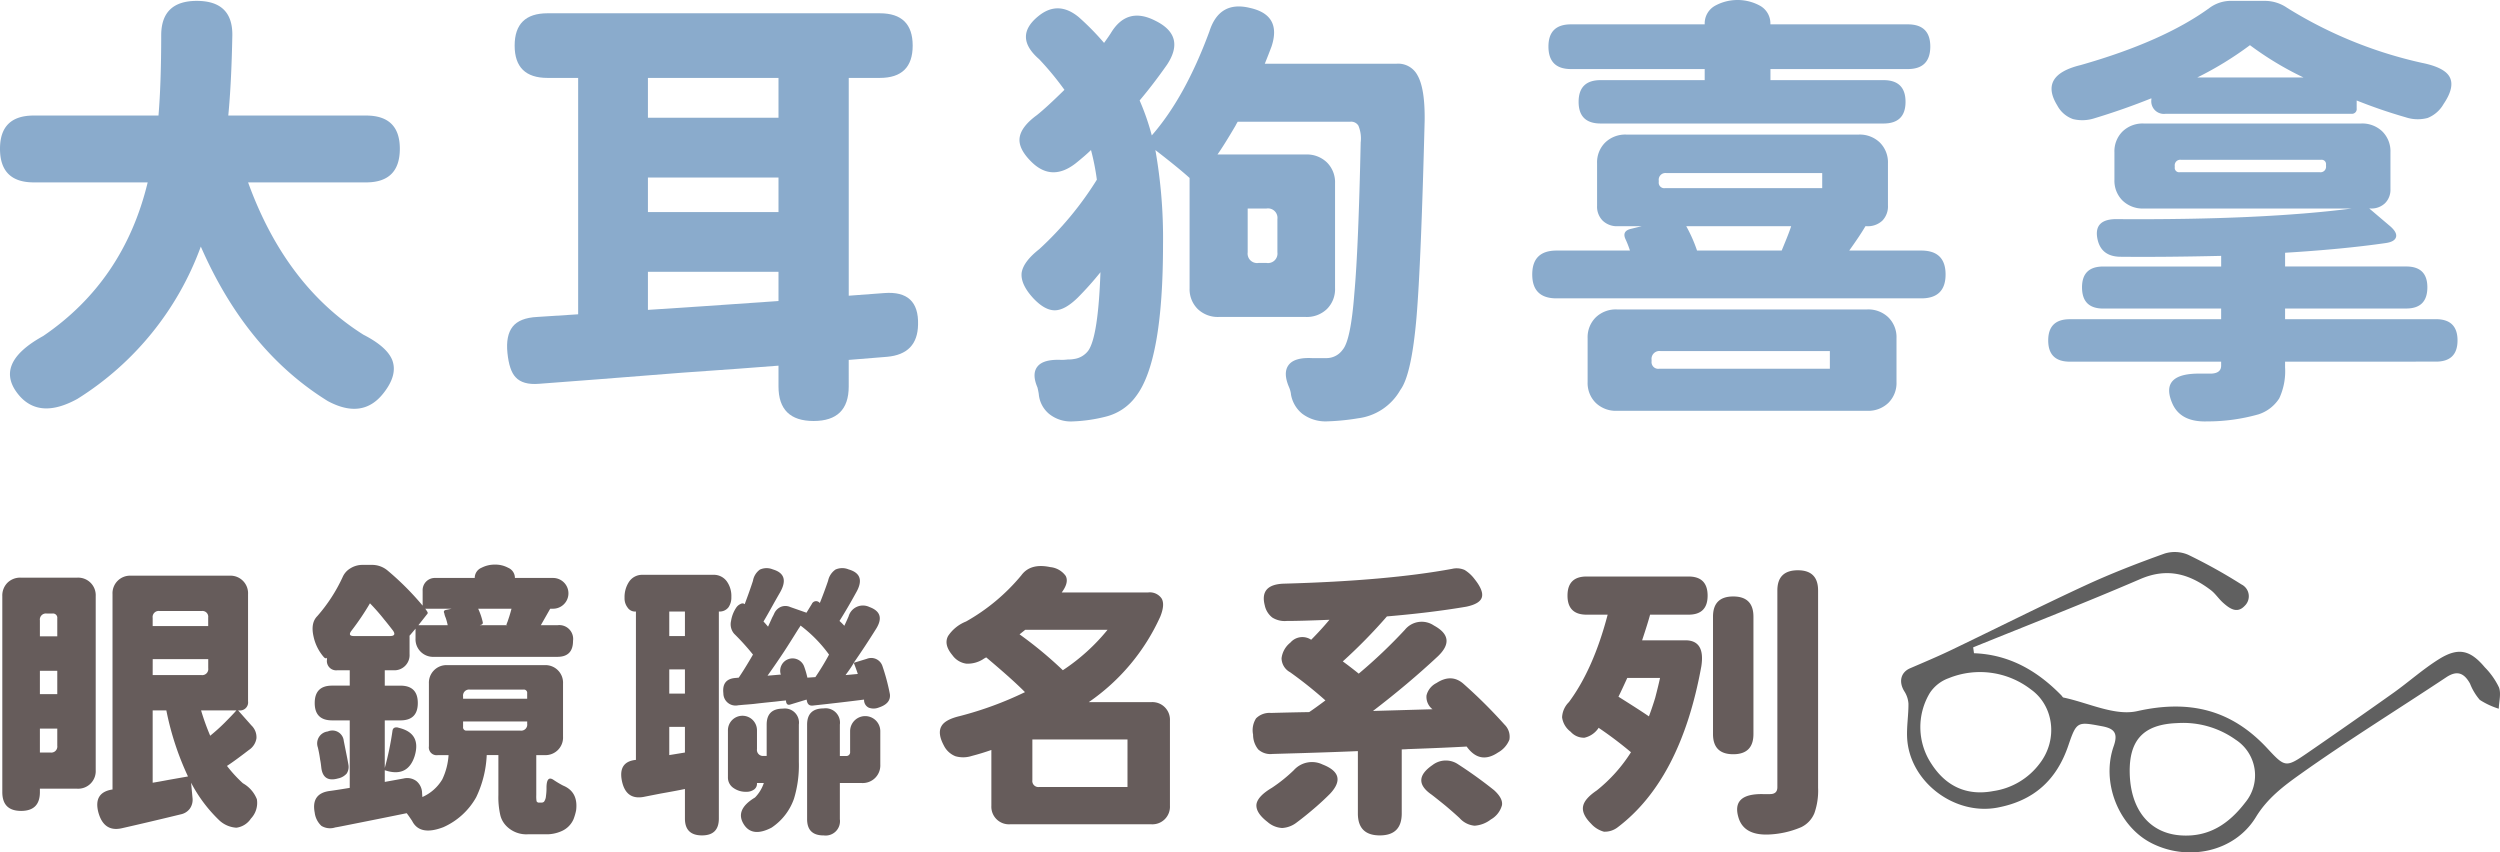
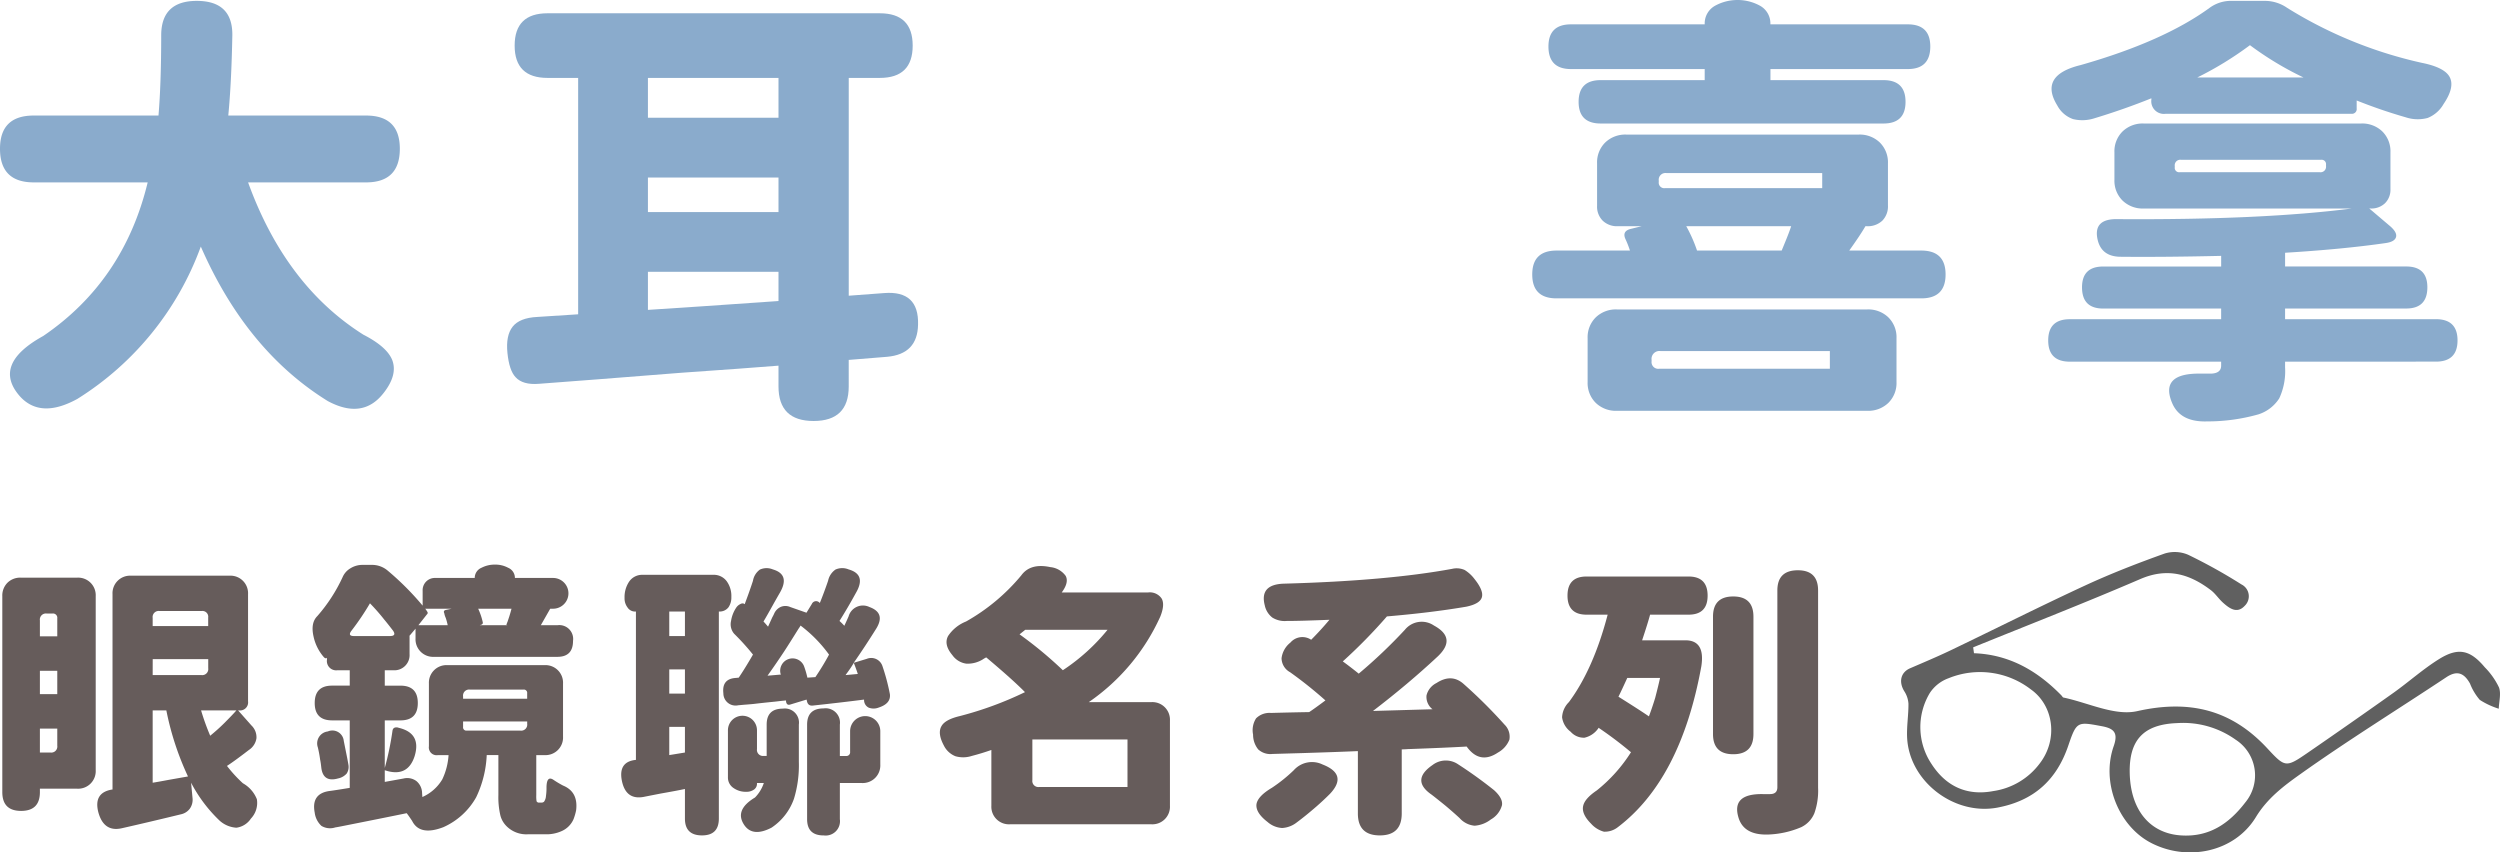
<svg xmlns="http://www.w3.org/2000/svg" width="459.303" height="156.602" viewBox="0 0 459.303 156.602">
  <g id="アートワーク_1" data-name="アートワーク 1" transform="translate(229.651 78.301)">
    <g id="グループ_13425" data-name="グループ 13425" transform="translate(-229.651 -78.301)">
      <g id="グループ_13422" data-name="グループ 13422">
        <path id="パス_37442" data-name="パス 37442" d="M60.222,73.686Q45.249,64.413,36.894,45.3A55.353,55.353,0,0,1,14.228,73.278Q7.445,77.019,3.64,72.791q-5.13-5.856,4.3-11.062,14.808-10.082,19.192-28.22H6.2q-6.2,0-6.2-6.182,0-6.1,6.2-6.1H29.118q.5-5.936.5-14.884Q29.7.165,36.15.163q6.616,0,6.535,6.344-.167,8.783-.745,14.721H67.253q6.206,0,6.205,6.1,0,6.182-6.205,6.182H45.58Q52.446,52.46,66.757,61.486q4.3,2.2,5.294,4.636Q73.126,68.888,70.4,72.3,66.591,77.1,60.222,73.686Z" fill="#8aabcc" />
        <path id="パス_37443" data-name="パス 37443" d="M149.479,77.346q-6.452,0-6.452-6.344V67.179q-6.039.487-17.785,1.3-18.448,1.464-26.223,2.034-2.979.243-4.3-1.22-1.16-1.221-1.489-4.433t.952-4.84q1.281-1.625,4.508-1.789,2.4-.16,7.528-.487V14.314H100.59q-6.039,0-6.038-5.937T100.59,2.44h61.05q6.037,0,6.039,5.937t-6.039,5.937h-5.708V54.329l6.535-.488q6.369-.488,6.2,5.774-.083,5.449-5.708,5.938l-7.031.569V71Q155.932,77.344,149.479,77.346ZM119.038,21.634h23.989v-7.32H119.038Zm0,17.323h23.989V32.613H119.038Zm0,17.975q7.774-.489,23.989-1.627V49.937H119.038Z" fill="#8aabcc" />
-         <path id="パス_37444" data-name="パス 37444" d="M196.963,77.427a6.36,6.36,0,0,1-4.219-1.383,5.334,5.334,0,0,1-1.9-3.66,11.968,11.968,0,0,0-.248-1.22q-1.075-2.52.041-3.863t4.426-1.179a11.212,11.212,0,0,0,1.158-.082,4.952,4.952,0,0,0,1.075-.081,3.929,3.929,0,0,0,2.648-1.545q1.818-2.6,2.233-14.4a58.4,58.4,0,0,1-4.136,4.635q-2.316,2.279-4.136,2.359-1.9.081-4.053-2.2-2.4-2.6-2.151-4.716.329-2.032,3.226-4.311a61.191,61.191,0,0,0,10.589-12.768,43.855,43.855,0,0,0-1.076-5.45q-.993.977-2.812,2.44-4.386,3.415-8.107-.243-2.482-2.44-2.192-4.474t3.184-4.148q1.737-1.381,5.047-4.635a54.308,54.308,0,0,0-4.633-5.613q-4.882-4.227,0-8.051,3.555-2.764,7.28.325a47.634,47.634,0,0,1,4.632,4.718q.826-1.138,1.241-1.79,2.979-4.959,8.19-2.277,5.624,2.766,2.15,8.052-2.565,3.659-5.046,6.587a44.521,44.521,0,0,1,2.233,6.426q6.121-6.995,10.589-19.114,1.82-5.691,7.445-4.31,5.872,1.3,3.971,7.076-.579,1.545-1.241,3.172h24.238a4.005,4.005,0,0,1,3.805,2.114q1.405,2.44,1.324,8.377-.664,26.19-1.489,36.029-.912,10.656-2.978,13.42a10.4,10.4,0,0,1-7.776,5.205,41.846,41.846,0,0,1-5.873.57A7.106,7.106,0,0,1,239.234,76a5.821,5.821,0,0,1-2.068-3.619V72.3a5.007,5.007,0,0,0-.331-1.139q-1.16-2.684-.083-4.107t4.3-1.261h2.565a3.644,3.644,0,0,0,3.06-1.545q1.489-1.708,2.151-10.41.744-8.132,1.158-27.653a6.14,6.14,0,0,0-.414-3.09,1.562,1.562,0,0,0-1.489-.732H227.4a6.836,6.836,0,0,0-.414.732q-2.151,3.66-3.309,5.287H239.9a5.3,5.3,0,0,1,3.888,1.464,5.123,5.123,0,0,1,1.489,3.822V52.946a5.124,5.124,0,0,1-1.489,3.823,5.308,5.308,0,0,1-3.888,1.463H223.93a5.307,5.307,0,0,1-3.888-1.463,5.124,5.124,0,0,1-1.489-3.823V32.695q-2.068-1.87-6.286-5.124A93.055,93.055,0,0,1,213.673,44.9q0,21.39-4.964,27.9a9.757,9.757,0,0,1-5.542,3.741A28.416,28.416,0,0,1,196.963,77.427ZM231.21,48.311H232.7a1.741,1.741,0,0,0,1.986-1.953v-6.1a1.741,1.741,0,0,0-1.986-1.952h-3.474v8.051A1.74,1.74,0,0,0,231.21,48.311Z" fill="#8aabcc" />
        <path id="パス_37445" data-name="パス 37445" d="M285.972,54.816q-4.467,0-4.467-4.391t4.467-4.392h13.484a17.823,17.823,0,0,0-.827-2.114q-.663-1.465.993-1.871l1.985-.488h-4.384a3.776,3.776,0,0,1-2.772-1.017,3.644,3.644,0,0,1-1.034-2.725V30.011a5.129,5.129,0,0,1,1.489-3.823,5.311,5.311,0,0,1,3.888-1.463h42.685a5.311,5.311,0,0,1,3.888,1.463,5.125,5.125,0,0,1,1.489,3.823v7.726a3.754,3.754,0,0,1-1.034,2.806,3.892,3.892,0,0,1-2.854,1.017h-.248q-.993,1.707-2.978,4.473h13.236q4.467,0,4.467,4.392t-4.467,4.391H285.972Zm8.107-32.125q-4.055,0-4.053-3.985t4.053-3.985h19.109V12.688H288.619q-4.137,0-4.136-4.148,0-4.066,4.136-4.066h24.569V4.311a3.709,3.709,0,0,1,1.9-3.253,8.613,8.613,0,0,1,8.272,0,3.713,3.713,0,0,1,1.9,3.253v.163H350.5q4.135,0,4.136,4.066,0,4.149-4.136,4.148h-25.23v2.033h20.763q4.052,0,4.054,3.985t-4.054,3.985h-51.95Zm2.978,52.784a5.311,5.311,0,0,1-3.888-1.464,5.123,5.123,0,0,1-1.489-3.823V62.137a5.122,5.122,0,0,1,1.489-3.823,5.307,5.307,0,0,1,3.888-1.464h45.994a5.309,5.309,0,0,1,3.888,1.464,5.122,5.122,0,0,1,1.489,3.823v8.051a5.123,5.123,0,0,1-1.489,3.823,5.313,5.313,0,0,1-3.888,1.464Zm7.776-7.727h31.352V64.5h-31.1a1.45,1.45,0,0,0-1.654,1.627v.243A1.232,1.232,0,0,0,304.833,67.748Zm1.075-33.183h28.871V31.8H306.157a1.232,1.232,0,0,0-1.407,1.382v.244A1.014,1.014,0,0,0,305.908,34.565Zm5.874,11.468h15.551l.5-1.22q.909-2.195,1.241-3.253H309.8A26.851,26.851,0,0,1,311.782,46.033Z" fill="#8aabcc" />
        <path id="パス_37446" data-name="パス 37446" d="M399.054,74.011q-2.317-5.532,5.377-5.368h1.82q1.818-.08,1.82-1.464v-.732h-27.8q-3.971,0-3.971-3.9t3.971-3.9h27.8V56.688H386.4q-3.888,0-3.888-3.9,0-3.822,3.888-3.822h21.674V47.009q-10.508.245-18.613.163-3.309-.081-4.053-3.01-.993-4.065,3.8-3.9,26.306.164,42.851-1.952H393.842a5.307,5.307,0,0,1-3.887-1.464,5.12,5.12,0,0,1-1.49-3.822V27.978a5.124,5.124,0,0,1,1.49-3.823,5.307,5.307,0,0,1,3.887-1.464H433.8a5.315,5.315,0,0,1,3.889,1.464,5.126,5.126,0,0,1,1.488,3.823v6.751a3.482,3.482,0,0,1-.992,2.6,3.616,3.616,0,0,1-2.647.976h-.248l3.639,3.09q1.49,1.221,1.282,2.115t-1.861,1.138q-7.86,1.14-18.53,1.789v2.522H442.07q3.888,0,3.888,3.822,0,3.9-3.888,3.9H419.817V58.64h27.712q3.972,0,3.971,3.9t-3.971,3.9H419.817V67.5a11.768,11.768,0,0,1-1.075,5.693,7.131,7.131,0,0,1-3.8,2.928,34.407,34.407,0,0,1-9.431,1.3Q400.542,77.587,399.054,74.011Zm-18.2-52.133a5.263,5.263,0,0,1-2.9-2.522q-3.392-5.529,4.3-7.4Q397.4,7.647,405.92,1.464a6.624,6.624,0,0,1,4.219-1.3h5.791a7.21,7.21,0,0,1,4.3,1.3,79.261,79.261,0,0,0,24.734,10.085q4.053.815,5.046,2.521,1.076,1.872-1.075,5.043A5.844,5.844,0,0,1,446,21.675a7.043,7.043,0,0,1-4.012-.122,94.3,94.3,0,0,1-9.017-3.091v1.464a.869.869,0,0,1-.992.976H397.9a2.319,2.319,0,0,1-2.647-2.6v-.244q-5.047,2.032-10.423,3.66A7.21,7.21,0,0,1,380.855,21.878Zm19.6,9.76h25.727a1.015,1.015,0,0,0,1.158-1.139v-.244a.8.8,0,0,0-.91-.895H400.708A1.015,1.015,0,0,0,399.55,30.5v.244A.8.8,0,0,0,400.46,31.638Zm3.227-17.405h19.522A58.641,58.641,0,0,1,413.365,8.3,62.523,62.523,0,0,1,403.687,14.233Z" fill="#8aabcc" />
      </g>
      <g id="グループ_13424" data-name="グループ 13424">
        <g id="グループ_13423" data-name="グループ 13423">
          <path id="パス_37447" data-name="パス 37447" d="M3.877,148.981q-3.453,0-3.453-3.453v-36a3.325,3.325,0,0,1,.942-2.459,3.325,3.325,0,0,1,2.459-.942H14.184a3.232,3.232,0,0,1,3.4,3.4V141.5a3.231,3.231,0,0,1-3.4,3.4H7.33v.628Q7.33,148.982,3.877,148.981ZM7.33,116.909h3.192v-3.3a.787.787,0,0,0-.89-.889H8.586a1.11,1.11,0,0,0-1.256,1.255Zm0,10.621h3.192v-4.29H7.33Zm0,10.726H9.266A1.11,1.11,0,0,0,10.522,137v-3.139H7.33v4.4ZM18.056,149.19q-.891-3.557,2.511-4.132h.105V109.166a3.232,3.232,0,0,1,3.4-3.4h18.1a3.232,3.232,0,0,1,3.4,3.4v19.672a1.481,1.481,0,0,1-1.675,1.675h-.156l2.459,2.772a2.988,2.988,0,0,1,.915,2.355,3.119,3.119,0,0,1-1.387,2.145q-2.721,2.094-4.028,2.93a24.7,24.7,0,0,0,2.93,3.191,5.815,5.815,0,0,1,2.564,2.931,4.175,4.175,0,0,1-1.1,3.558,3.776,3.776,0,0,1-2.668,1.673,5.067,5.067,0,0,1-3.087-1.307,26.618,26.618,0,0,1-5.233-6.959l.262,2.773a2.838,2.838,0,0,1-.471,1.962,2.746,2.746,0,0,1-1.674,1.072q-6.018,1.466-10.883,2.564Q19.05,152.9,18.056,149.19Zm9.993-34.165h10.2v-1.569a1.064,1.064,0,0,0-1.2-1.2H29.305a1.11,1.11,0,0,0-1.256,1.255Zm0,9H37a1.11,1.11,0,0,0,1.256-1.255V121.1h-10.2Zm0,19.778q.993-.157,2.93-.524l3.558-.628a52.719,52.719,0,0,1-3.976-12.137H28.049V143.8Zm10.569-8.633q1.464-1.2,2.564-2.3,1.62-1.622,2.25-2.354H36.944A43.65,43.65,0,0,0,38.618,135.169Z" fill="#665c5b" />
          <path id="パス_37448" data-name="パス 37448" d="M75.713,150.813q-.627-.942-.994-1.413-4.08.837-11.981,2.407-.784.156-1.151.21a3.049,3.049,0,0,1-2.538-.288A3.956,3.956,0,0,1,57.82,149.3q-.681-3.506,2.721-3.977,1.2-.156,3.714-.575v-12.4H61.011q-3.192,0-3.191-3.192t3.191-3.191h3.244v-2.826h-2.25a1.711,1.711,0,0,1-1.936-1.936v-.366l-.052.053c-.1.1-.262.07-.471-.105a8.45,8.45,0,0,1-1.936-3.82q-.576-2.511.681-3.767a29.752,29.752,0,0,0,4.656-7.168,3.482,3.482,0,0,1,1.439-1.622,4.167,4.167,0,0,1,2.223-.628h1.727a4.439,4.439,0,0,1,2.826,1,51.451,51.451,0,0,1,6.487,6.488v-2.721A2.241,2.241,0,0,1,80,106.184h7.221v-.1a2.019,2.019,0,0,1,1.255-1.779,5.215,5.215,0,0,1,2.459-.575,4.91,4.91,0,0,1,2.407.575,2.017,2.017,0,0,1,1.256,1.779v.1h7.011a2.825,2.825,0,1,1,0,5.65h-.523l-1.727,3.034H102.4a2.544,2.544,0,0,1,2.877,2.878q0,2.931-2.877,2.93H79.742a3.232,3.232,0,0,1-3.4-3.4V115.5l-1.151,1.36h.053v3.3a2.793,2.793,0,0,1-2.983,2.982H70.69v2.826h2.878q3.19,0,3.192,3.191t-3.192,3.192H70.69v8.737a53.777,53.777,0,0,0,1.413-6.8q.1-.785.994-.628l.157.053q4.185.995,2.93,5.18-1.2,3.768-4.97,2.773l-.524-.157v2.145l3.454-.628a2.829,2.829,0,0,1,2.354.471,2.892,2.892,0,0,1,1.046,2.2l.053.732a8.03,8.03,0,0,0,3.662-3.244,12.14,12.14,0,0,0,1.151-4.447H80.422A1.434,1.434,0,0,1,78.8,137.1V125.6a3.232,3.232,0,0,1,3.4-3.4h17.841a3.232,3.232,0,0,1,3.4,3.4v9.731a3.232,3.232,0,0,1-3.4,3.4H98.525V146.1a5.79,5.79,0,0,0,.053,1.1.469.469,0,0,0,.418.261h.471a.77.77,0,0,0,.471-.156,1.971,1.971,0,0,0,.366-1.047,10.585,10.585,0,0,0,.1-1.674q.051-2.2,1.36-1.256a19.324,19.324,0,0,0,1.674.994q2.826,1.152,2.407,4.552a9.977,9.977,0,0,1-.471,1.622,4.233,4.233,0,0,1-2.2,2.2,6.757,6.757,0,0,1-3.087.575H97.06a5.135,5.135,0,0,1-4.029-1.516,4.272,4.272,0,0,1-1.1-1.937,14.737,14.737,0,0,1-.367-3.766v-7.325H89.421a19.85,19.85,0,0,1-1.936,7.744,12.921,12.921,0,0,1-6.016,5.493Q77.125,153.638,75.713,150.813Zm-16.69-9.836q-.1-.942-.209-1.414a21.942,21.942,0,0,0-.419-2.249,2.21,2.21,0,0,1,1.832-2.93,2.1,2.1,0,0,1,2.929,1.726q.208,1.049.628,3.14c.1.523.174.907.21,1.151a2.268,2.268,0,0,1-.288,1.7,2.85,2.85,0,0,1-1.6.915Q59.337,143.8,59.023,140.977Zm6.017-24.121h6.592q1.255,0,.576-.994-1.047-1.359-1.622-2.04a36.956,36.956,0,0,0-2.616-2.982,47.783,47.783,0,0,1-3.348,4.971Q63.784,116.858,65.04,116.856Zm11.824-1.988h5.389a11.156,11.156,0,0,0-.366-1.36,3.253,3.253,0,0,1-.262-.837q-.261-.522.367-.628l.994-.209H78.12a2.1,2.1,0,0,1,.262.366l.1.157a.355.355,0,0,1-.052.524Zm8.215,13.5H96.851v-.994a.6.6,0,0,0-.68-.68H86.334a1.109,1.109,0,0,0-1.255,1.256Zm.68,5.861H95.6a1.11,1.11,0,0,0,1.256-1.256v-.419H85.079v.994A.6.6,0,0,0,85.759,134.228Zm2.354-19.36h5.18l-.262-.052a4.16,4.16,0,0,1,.21-.575q.208-.628.314-.942.261-.837.418-1.465H87.852a12.056,12.056,0,0,1,.837,2.459c.069.279-.07.454-.418.523Z" fill="#665c5b" />
          <path id="パス_37449" data-name="パス 37449" d="M128.976,153.481q-3.139,0-3.139-3.086v-5.442q-1.465.313-4.447.837-2.146.419-3.192.628-3.3.576-3.976-3.14-.578-3.3,2.511-3.662h.1V112.357h-.1a1.662,1.662,0,0,1-1.465-.785,2.745,2.745,0,0,1-.523-1.726,5.1,5.1,0,0,1,.837-2.983,2.9,2.9,0,0,1,2.512-1.256h12.923a2.939,2.939,0,0,1,2.511,1.2,4.621,4.621,0,0,1,.837,2.876,3.17,3.17,0,0,1-.523,1.884,2.034,2.034,0,0,1-1.674.785h-.1V150.4Q132.063,153.48,128.976,153.481Zm-6.017-36.625h2.878v-4.5h-2.878v4.5Zm0,10.57h2.878v-4.447h-2.878Zm0,11.3,2.878-.471v-4.709h-2.878v5.18Zm36.651-8.711a1.544,1.544,0,0,1-.863-1.387v-.1q-4.081.523-9.418,1.1-.942.1-1.1-.941l-.052-.158-2.93.89q-.733.263-.837-.576v-.156q-.628.052-1.936.209-2.618.261-3.872.418c-.313.035-.8.079-1.465.13s-1.169.1-1.517.131a2.243,2.243,0,0,1-2.721-2.2q-.313-2.667,2.3-2.825l.523-.053q1.1-1.62,2.616-4.237a43.618,43.618,0,0,0-3.453-3.82,2.662,2.662,0,0,1-.576-2.354,6.036,6.036,0,0,1,.994-2.512,1.832,1.832,0,0,1,.68-.575c.314-.175.558-.191.733-.053l.1.053q.89-2.355,1.518-4.29a3.2,3.2,0,0,1,1.282-2.067,2.983,2.983,0,0,1,2.38-.027q3.19.942,1.308,4.239-.366.629-1.046,1.831-1.362,2.46-1.989,3.505c.21.209.489.524.838.942l.784-1.727a7.014,7.014,0,0,0,.367-.732,2.39,2.39,0,0,1,1.2-1.177,2.2,2.2,0,0,1,1.727.027l2.982,1.045.994-1.622a.845.845,0,0,1,1.36-.261l.1.1q.785-1.935,1.517-4.08a3.319,3.319,0,0,1,1.361-2.067,3.051,3.051,0,0,1,2.406-.027q3.3.942,1.361,4.291-1.518,2.773-3.035,5.18a10.676,10.676,0,0,1,.89.89q.419-.89.784-1.727a2.733,2.733,0,0,1,3.82-1.726q3.033,1.1,1.256,3.975-1.99,3.192-4.134,6.279l2.407-.733a2.167,2.167,0,0,1,2.877,1.36,38.2,38.2,0,0,1,1.361,5.128q.209,1.728-2.041,2.459A2.531,2.531,0,0,1,159.61,130.016ZM136.824,151.7q-2.04-2.826,1.884-5.18a6.878,6.878,0,0,0,1.622-2.668h-1.256v.1a1.282,1.282,0,0,1-.575,1.125,2.357,2.357,0,0,1-1.361.393,3.912,3.912,0,0,1-2.354-.681,2.3,2.3,0,0,1-1.047-1.988v-8.58a2.669,2.669,0,1,1,5.337,0v3.4a1.11,1.11,0,0,0,1.256,1.256h.523v-5.755q0-2.93,2.982-2.931a2.59,2.59,0,0,1,2.93,2.931v6.853a21.064,21.064,0,0,1-.889,6.749,10.556,10.556,0,0,1-4.133,5.337Q138.393,153.8,136.824,151.7ZM148.335,124.5l1.465-.1a45.462,45.462,0,0,0,2.511-4.133,25.014,25.014,0,0,0-5.232-5.337,4.664,4.664,0,0,1-.366.575q-1.727,2.775-2.616,4.134-1.413,2.146-3.087,4.5l2.459-.209a.159.159,0,0,0-.052-.1,2.271,2.271,0,0,1,4.29-1.464A16,16,0,0,1,148.335,124.5Zm2.982,28.986q-3.034,0-3.034-2.982v-17.37q0-2.982,3.034-2.983a2.636,2.636,0,0,1,2.982,2.983v5.755h1.1a.694.694,0,0,0,.785-.785v-3.767a2.773,2.773,0,0,1,5.546,0v6.121a3.232,3.232,0,0,1-3.4,3.4H154.3V150.5A2.636,2.636,0,0,1,151.317,153.481Zm4.029-29.457,2.25-.209q-.21-.68-.733-2.04c-.244.418-.488.8-.732,1.151S155.625,123.642,155.346,124.024Z" fill="#665c5b" />
          <path id="パス_37450" data-name="パス 37450" d="M185.535,151.44a3.231,3.231,0,0,1-3.4-3.4V137.785q-1.779.627-3.61,1.1a5.122,5.122,0,0,1-2.982.053,4.03,4.03,0,0,1-2.146-1.989q-1.2-2.25-.418-3.558.68-1.2,3.349-1.831a64.274,64.274,0,0,0,11.981-4.4q-2.146-2.2-7.116-6.383a4.348,4.348,0,0,0-.628.366,5.308,5.308,0,0,1-3.034.785,3.762,3.762,0,0,1-2.564-1.57q-1.622-1.935-.785-3.506a7.1,7.1,0,0,1,3.3-2.668,36.287,36.287,0,0,0,10.15-8.475q1.674-2.3,5.336-1.518a3.958,3.958,0,0,1,2.826,1.622q.627,1.2-.733,3.035h15.854a2.619,2.619,0,0,1,2.511,1.125q.627,1.126-.262,3.322a38.092,38.092,0,0,1-13.132,15.7h11.51a3.231,3.231,0,0,1,3.4,3.4V148.04a3.229,3.229,0,0,1-3.4,3.4h-26Zm9.732-28.305a36.36,36.36,0,0,0,8.214-7.429H188.36l-1.046.837A73.634,73.634,0,0,1,195.267,123.135Zm-4.343,21.452h16.22V135.85H189.668v7.481A1.11,1.11,0,0,0,190.924,144.587Z" fill="#665c5b" />
          <path id="パス_37451" data-name="パス 37451" d="M253.5,153.481q-4.03,0-4.029-4.029V137.994q-3.559.157-10.255.366-3.716.106-5.442.158a3.3,3.3,0,0,1-2.615-.837,4.294,4.294,0,0,1-.942-2.721,4.051,4.051,0,0,1,.549-2.982,3.493,3.493,0,0,1,2.747-.995q3.661-.1,7.011-.157,1.1-.732,2.982-2.144a76.36,76.36,0,0,0-6.487-5.18,2.971,2.971,0,0,1-1.57-2.564,4.307,4.307,0,0,1,1.622-2.877,2.9,2.9,0,0,1,3.819-.524q1.727-1.727,3.349-3.663h-.157q-5.181.211-7.691.21a4.283,4.283,0,0,1-2.642-.628,3.821,3.821,0,0,1-1.387-2.25q-.994-3.872,3.61-3.977,18.887-.52,30.817-2.72a3.606,3.606,0,0,1,2.3.21,6.529,6.529,0,0,1,1.779,1.621q1.727,2.147,1.386,3.375t-2.9,1.753q-6.489,1.1-14.545,1.779a96.475,96.475,0,0,1-8.11,8.267q1.307.942,2.93,2.249a94.465,94.465,0,0,0,8.476-8.057,3.978,3.978,0,0,1,5.336-.785q4.239,2.3.733,5.65-5.494,5.128-11.929,10.046l10.935-.314a2.872,2.872,0,0,1-1.1-2.537,3.452,3.452,0,0,1,1.831-2.277q2.721-1.776,4.919.106a91.155,91.155,0,0,1,7.586,7.534,3.083,3.083,0,0,1,.889,2.772,4.694,4.694,0,0,1-2.093,2.355q-3.348,2.25-5.755-1.1-3.558.21-10.778.471-.784.052-1.151.053v11.771Q257.528,153.481,253.5,153.481Zm-17.946-1.36a4.432,4.432,0,0,1-2.669-1.1q-2.25-1.727-2.04-3.3.261-1.464,2.825-2.982A28.284,28.284,0,0,0,237.7,141.5a4.474,4.474,0,0,1,5.284-1.047q4.708,1.833,1.36,5.39-1.2,1.2-2.459,2.3-1.989,1.727-3.61,2.929A4.787,4.787,0,0,1,235.554,152.121Zm35.368-.419a4.2,4.2,0,0,1-2.773-1.412q-1.255-1.152-2.564-2.25-1.674-1.36-2.563-2.041-3.873-2.667.157-5.441a4,4,0,0,1,4.6-.209,81.736,81.736,0,0,1,6.7,4.813q1.674,1.518,1.465,2.774a4.292,4.292,0,0,1-2.041,2.615A5.474,5.474,0,0,1,270.922,151.7Z" fill="#665c5b" />
          <path id="パス_37452" data-name="パス 37452" d="M294.676,152.8a4.877,4.877,0,0,1-2.355-1.465q-1.779-1.78-1.465-3.244.263-1.359,2.512-2.877a28.386,28.386,0,0,0,6.278-7.012,71.079,71.079,0,0,0-5.964-4.5.258.258,0,0,1-.053.131.9.9,0,0,1-.1.131,4.2,4.2,0,0,1-2.433,1.569,3.231,3.231,0,0,1-2.538-1.1,3.957,3.957,0,0,1-1.569-2.643,4.193,4.193,0,0,1,1.255-2.8q4.5-6.069,7.116-16.062h-3.872q-3.506,0-3.505-3.506t3.505-3.505h18.731q3.5,0,3.506,3.505t-3.506,3.506h-7.063q-.42,1.569-1.465,4.709h7.953q3.661,0,2.929,4.76-3.766,20.774-15.329,29.562A3.884,3.884,0,0,1,294.676,152.8Zm8.266-21.19q.576-1.516,1.152-3.4.627-2.406.889-3.662h-6.017q-1.047,2.3-1.622,3.453Q301.268,130.461,302.942,131.611Zm15.487,6.958q-3.715,0-3.714-3.714V113.3q0-3.716,3.714-3.715t3.715,3.715v21.556Q322.144,138.571,318.429,138.569Zm.994,11.721q-1.412-4.5,4.448-4.395h1.308q1.359,0,1.36-1.256V108.485q0-3.714,3.767-3.714,3.714,0,3.715,3.714v36.206a12.46,12.46,0,0,1-.68,4.709,4.924,4.924,0,0,1-2.407,2.564,16.924,16.924,0,0,1-6.174,1.36Q320.417,153.429,319.423,150.29Z" fill="#665c5b" />
        </g>
      </g>
      <path id="パス_37453" data-name="パス 37453" d="M362.664,120.011c6.514.242,11.663,3.245,16.066,7.757.126.129.224.356.367.385,4.536.947,9.424,3.422,13.546,2.5,9.633-2.166,17.334-.265,23.932,6.859,3.22,3.477,3.4,3.535,7.274.874q7.977-5.488,15.874-11.094c2.825-2.01,5.428-4.356,8.359-6.187,3.561-2.224,5.746-1.706,8.426,1.49a13.527,13.527,0,0,1,2.612,3.711c.414,1.142,0,2.585-.046,3.9a14.057,14.057,0,0,1-3.485-1.625A10.308,10.308,0,0,1,453.8,125.6c-1.053-1.892-2.315-2.534-4.361-1.176-8.943,5.94-18.089,11.592-26.831,17.811-2.993,2.129-6.033,4.4-8.15,7.878-3.9,6.413-12.488,8.22-19.216,4.77-6.008-3.081-9.25-11.138-6.906-17.808.866-2.465.02-3.247-2.18-3.656-4.5-.837-4.638-.922-6.169,3.575-2.168,6.364-6.371,10.127-13.011,11.381-7.952,1.5-16.245-4.817-16.6-12.917-.089-2.043.264-4.1.249-6.153a4.738,4.738,0,0,0-.762-2.3c-1.071-1.736-.664-3.486,1.067-4.231,2.521-1.087,5.055-2.15,7.529-3.337,8.232-3.951,16.389-8.061,24.675-11.893,4.732-2.189,9.616-4.076,14.525-5.837a6.262,6.262,0,0,1,4.346.213,97.524,97.524,0,0,1,9.795,5.45,2.427,2.427,0,0,1,.59,3.944c-1.4,1.5-2.8.464-3.976-.588-.8-.714-1.4-1.669-2.241-2.31-3.932-2.985-8-4.167-12.948-2.034-10.155,4.377-20.467,8.387-30.714,12.548Zm3.551,25.325a12.962,12.962,0,0,0,8.529-5.075c3.391-4.4,2.6-10.621-1.653-13.62a15.307,15.307,0,0,0-15.074-2.046,6.959,6.959,0,0,0-3.474,2.73,12.18,12.18,0,0,0,.328,13.046C357.477,144.4,361.282,146.272,366.215,145.336Zm25.063-3.209c.18,6.714,3.7,10.962,9.38,11.353,5.185.357,8.86-2.142,11.872-6.082a7.8,7.8,0,0,0-1.807-11.509,16.575,16.575,0,0,0-10.649-3.043C393.847,133.053,391.111,135.907,391.278,142.127Z" fill="#606060" />
    </g>
  </g>
</svg>